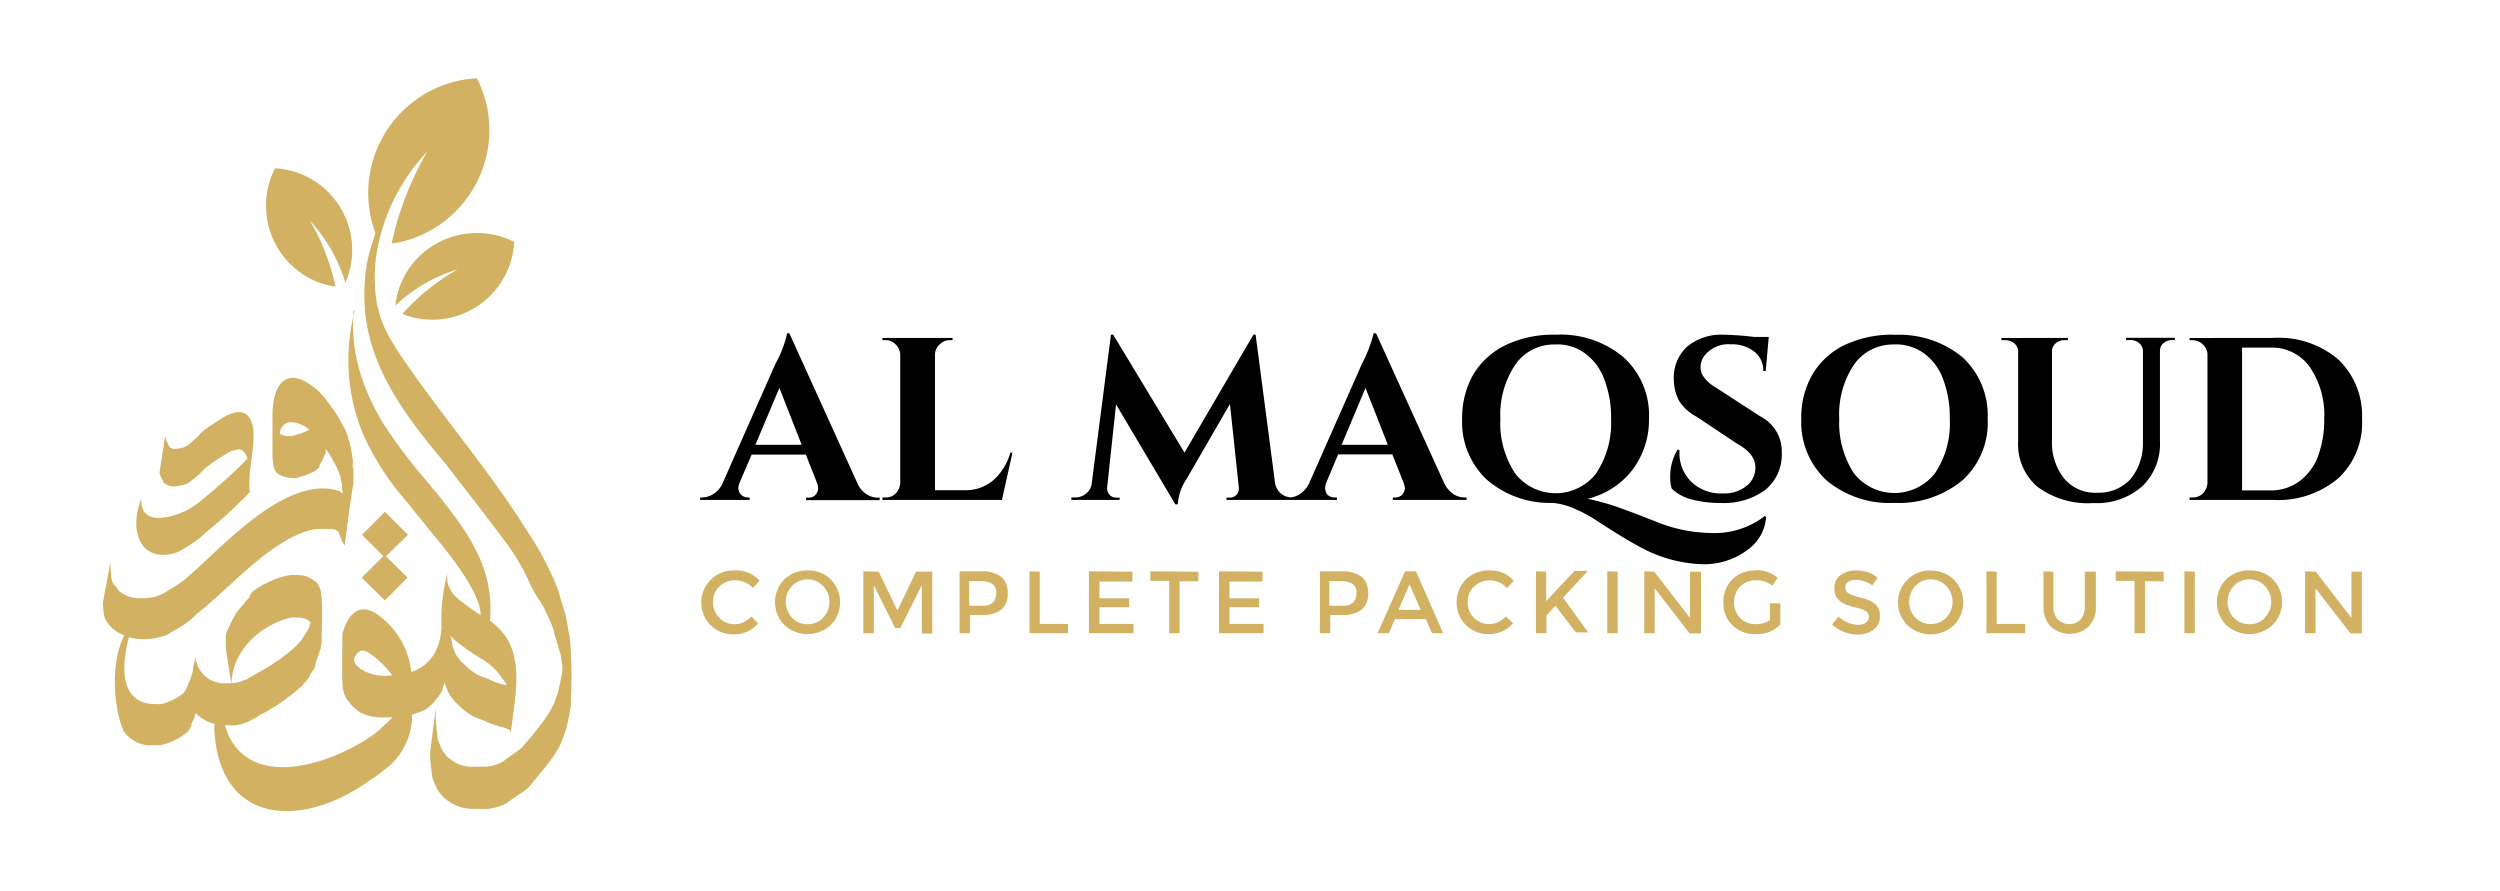
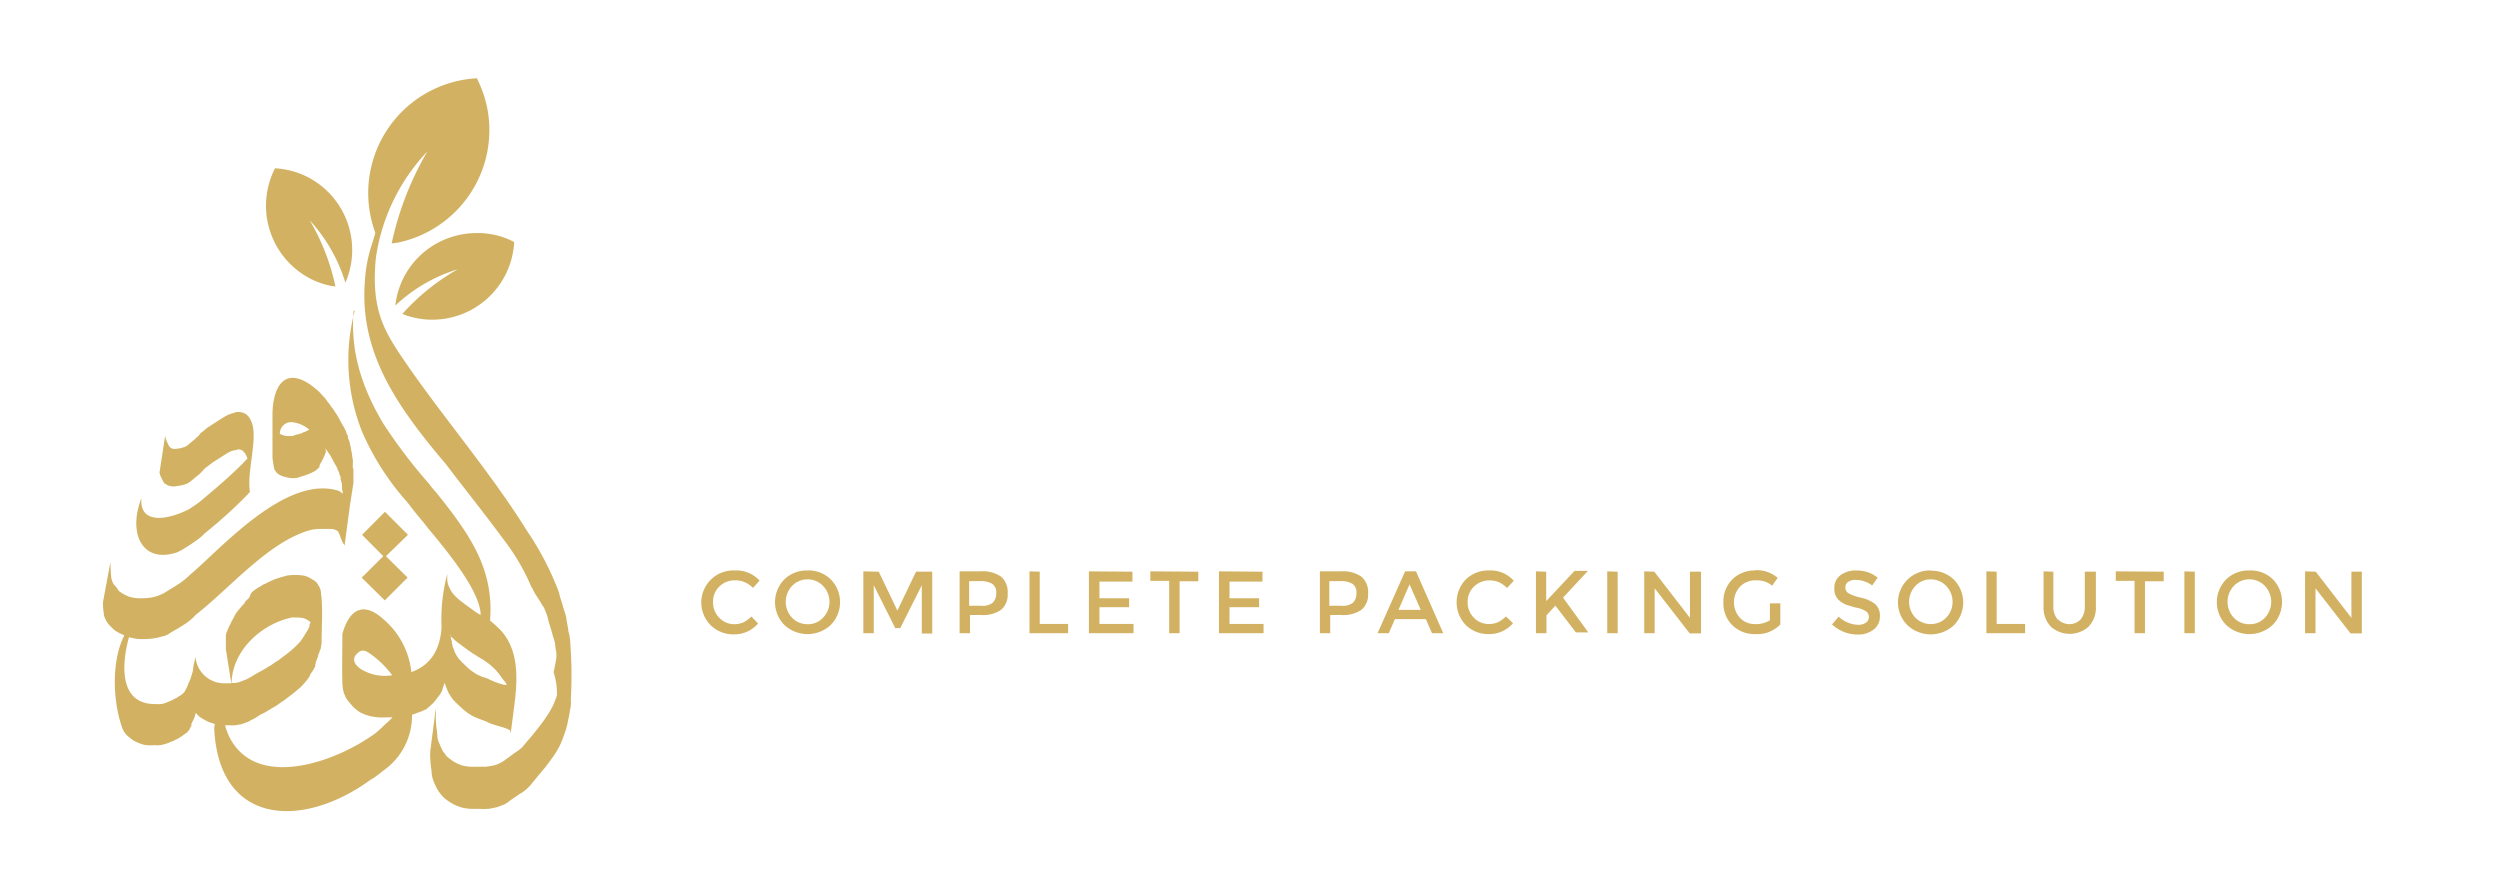
<svg xmlns="http://www.w3.org/2000/svg" id="Layer_1" data-name="Layer 1" viewBox="0 0 280.48 100">
  <defs>
    <style>.cls-1,.cls-2{fill:#d2b262;}.cls-1{fill-rule:evenodd;}</style>
  </defs>
-   <path class="cls-1" d="M40.78,73a1,1,0,0,1,.45.15A10.43,10.43,0,0,1,44,75.76a5.13,5.13,0,0,1-3.47-.67c-.85-.56-1.19-1.3-.18-2A.67.67,0,0,1,40.78,73Zm9.66-1.72h0a4.55,4.55,0,0,0,.4.35,3.31,3.31,0,0,0,.27.26c.09.08.2.15.31.24l.5.38.46.33a3.28,3.28,0,0,0,.38.27l.1.07s.06,0,.09.08a6,6,0,0,1,.6.37c.15.07.28.19.44.26a3.59,3.59,0,0,1,.5.33,5.11,5.11,0,0,1,.65.5c.17.16.35.31.53.5a3.17,3.17,0,0,0,.29.35l.16.22c.54.83,1.27,1.31,0,.92l-.42-.14a3.25,3.25,0,0,1-.43-.18,4.45,4.45,0,0,1-.54-.25c-.21-.08-.43-.14-.63-.21l-.5-.22a2.6,2.6,0,0,1-.45-.28,5.3,5.3,0,0,1-.54-.39c-.22-.21-.44-.41-.64-.62a3.63,3.63,0,0,1-.64-.72,2.88,2.88,0,0,1-.39-.76c0-.12-.11-.24-.15-.36a.33.33,0,0,1,0-.14,1.29,1.29,0,0,1-.08-.26.56.56,0,0,1,0-.12c-.06-.22,0-.07-.08-.29a2.23,2.23,0,0,1-.06-.45h0Zm-17.5-2h.53a3.43,3.43,0,0,1,.56.07,2.2,2.2,0,0,1,.56.26l.08.07.17.11c0,.09-.09.19-.11.3s0,.11,0,.16a2.88,2.88,0,0,1-.24.5c-.08.14-.17.26-.26.39a.66.66,0,0,0-.09.19c-.13.16-.22.34-.34.5a6.1,6.1,0,0,1-.41.46,8.43,8.43,0,0,1-.69.65c-.24.2-.46.39-.71.57s-.38.28-.56.43a2.79,2.79,0,0,1-.5.32l-.5.35-.58.35c-.19.13-.4.23-.59.34l-.57.32c-.2.11-.34.2-.5.3l-.42.23a2,2,0,0,1-.46.19,4.22,4.22,0,0,1-.45.18,2.83,2.83,0,0,1-.58.11l-.3,0c.08-3.58,3.21-6.5,6.51-7.29A3.86,3.86,0,0,1,32.94,69.25ZM43.19,57.42,40.62,60,43,62.4l-2.42,2.41,2.59,2.55,2.56-2.56-2.43-2.4L45.77,60ZM32.69,47.36a3.51,3.51,0,0,1,2,.84l-.11.07-.4.19c-.12,0-.23.11-.35.15l-.44.13c-.15,0-.38.13-.57.17a1.34,1.34,0,0,1-.4,0,.73.73,0,0,1-.28,0h-.09l-.37-.11a.68.68,0,0,1-.21-.1c-.07,0,0,0,0,0h0s-.07,0-.07-.08A1.28,1.28,0,0,1,32.69,47.36Zm-14.17,1.4v0Zm8.41-2.54h-.16q-.3,0-.6.12a4.3,4.3,0,0,0-.57.2,6.89,6.89,0,0,0-.7.39l-.84.54-.71.46a5.11,5.11,0,0,0-.5.4c-.14.13-.31.19-.42.37a1.41,1.41,0,0,1-.36.37,3.31,3.31,0,0,1-.44.39l-.53.45a1.25,1.25,0,0,1-.56.29,3.2,3.2,0,0,1-.76.15,1.29,1.29,0,0,1-.39,0,1,1,0,0,1-.27-.13.9.9,0,0,1-.23-.32,6.21,6.21,0,0,1-.26-.59,1.4,1.4,0,0,1-.1-.45v0L17.9,53l0,.08a1.39,1.39,0,0,1,.06.19,2.17,2.17,0,0,0,.15.35,6.19,6.19,0,0,0,.3.57s0,.06.06.07l.08,0,.24.18a1.42,1.42,0,0,0,.44.11,1.06,1.06,0,0,0,.5,0,5.67,5.67,0,0,0,.84-.15,2,2,0,0,0,.74-.34l.56-.45a6.4,6.4,0,0,1,.5-.41l.36-.37c.09-.07.13-.17.2-.23a.65.65,0,0,1,.16-.13l.5-.38a6.45,6.45,0,0,1,.69-.47l.82-.53c.22-.12.42-.27.64-.38a2.3,2.3,0,0,1,.5-.18c.17,0,.35-.1.53-.11a1,1,0,0,1,.41.12,1.67,1.67,0,0,1,.32.33,2.41,2.41,0,0,1,.26.59h0c-.19.17-.36.36-.55.56-1.5,1.5-3.13,2.88-4.73,4.22-.4.32-.84.59-1.26.88-2.63,1.34-5.61,1.64-5.35-1.25-1.55,4,.1,7.4,4,6.1a7.88,7.88,0,0,0,1-.56c.44-.27.88-.57,1.3-.87s.56-.47.82-.72a53.41,53.41,0,0,0,4.79-4.34c.07-.07.11-.14.16-.19l.1-.09c-.38-2.39,1-6.19.12-8a1.73,1.73,0,0,0-.38-.57,1.08,1.08,0,0,0-.46-.3,1.29,1.29,0,0,0-.44-.1ZM39.8,34.86a21.75,21.75,0,0,0,.82,13.57,29.42,29.42,0,0,0,5.09,7.93l.66.86c.22.26.41.54.64.78a7.22,7.22,0,0,0,.5.6l.5.65c1.88,2.25,5.72,6.83,5.91,9.56a.31.31,0,0,0,0,.13V69l-.14-.08c-.19-.11-.38-.24-.56-.37l-.57-.41-.46-.33c-.16-.12-.32-.26-.5-.38a6.13,6.13,0,0,1-.56-.5,3.19,3.19,0,0,1-.5-.6c-.11-.2-.22-.41-.31-.62s-.12-.44-.14-.67,0-.42,0-.64h0a19.77,19.77,0,0,0-.64,6c-.16,2.3-1.07,4.17-3.39,5v0A9,9,0,0,0,43,69.46c-2-1.81-3.71-1.44-4.59,1.66a.17.17,0,0,1,0,.1.11.11,0,0,1,0,.08c0,1.75-.05,3.5,0,5.26a5.36,5.36,0,0,0,.06.69,3.29,3.29,0,0,0,.15.6l.08.18a1.87,1.87,0,0,0,.15.32,2.88,2.88,0,0,0,.3.39c.1.14.22.26.32.4a3.64,3.64,0,0,0,.5.46,2.27,2.27,0,0,0,.58.39,5,5,0,0,0,1.25.41l.59.08a9.66,9.66,0,0,0,1.08,0l.57,0-.5.5c-.41.34-.76.72-1.16,1.06l-.27.23c-4.68,3.4-13.66,6.44-16.51.13-.08-.25-.19-.5-.27-.74,0,0-.05-.18-.07-.29h.43a5.16,5.16,0,0,0,.69,0l.66-.11a4.1,4.1,0,0,0,.5-.18,1.88,1.88,0,0,0,.5-.21l.13-.08a2.1,2.1,0,0,0,.3-.15,4.72,4.72,0,0,0,.5-.3,3.74,3.74,0,0,1,.57-.31c.2-.11.4-.22.59-.35l.6-.35a4.3,4.3,0,0,0,.55-.35,1.14,1.14,0,0,1,.23-.15.55.55,0,0,1,.14-.12.16.16,0,0,1,.1-.05c.2-.13.38-.29.57-.43s.5-.37.74-.57l.75-.64c.15-.17.3-.32.44-.5s-.06.07.13-.15.17-.25.25-.34a1.06,1.06,0,0,0,.14-.2s0-.06,0-.09.13-.18.18-.29a2.33,2.33,0,0,0,.31-.5.81.81,0,0,0,.1-.18c0-.07,0-.13,0-.19l.05-.08,0-.09a1.29,1.29,0,0,1,.08-.28l.05-.11c.09-.26-.05,0,.08-.21a1.42,1.42,0,0,0,.07-.22c0-.16.13-.32.17-.5s0-.08.1-.24a3.83,3.83,0,0,0,.07-.43.86.86,0,0,0,.05-.27c0-1.63.13-3.31,0-5,0-.18-.05-.35-.06-.5a1.72,1.72,0,0,0-.31-1,1.11,1.11,0,0,0-.36-.44,4.62,4.62,0,0,0-.55-.35,2.83,2.83,0,0,0-.71-.28l-.62-.07h-.3a1.41,1.41,0,0,0-.29,0,3.05,3.05,0,0,0-.6.06c-.2,0-.4.11-.6.15s-.42.14-.63.19a5.65,5.65,0,0,0-.57.23c-.19.08-.41.19-.62.3s-.23.1-.34.15a1.53,1.53,0,0,0-.21.14s-.07,0-.11.07a4.86,4.86,0,0,0-.54.33,2.44,2.44,0,0,0-.46.39A1.57,1.57,0,0,0,28,67c-.11.13-.23.24-.35.36s-.14.14-.19.22a.08.08,0,0,0,0,.07l-.06.05a2,2,0,0,0-.18.21,1.29,1.29,0,0,0-.19.21c-.16.18-.3.37-.45.55a2.91,2.91,0,0,0-.35.62,4,4,0,0,0-.36.68,7.28,7.28,0,0,0-.37.8,1.39,1.39,0,0,0-.16.57,1.18,1.18,0,0,1,0,.2v1.28l.61,3.84h-.83a3.23,3.23,0,0,1-3.19-3c-.05.26-.09.5-.16.76a4.33,4.33,0,0,0-.12.72c0,.19-.09.38-.14.56s-.1.33-.16.5a4.46,4.46,0,0,1-.22.5,2.41,2.41,0,0,1-.21.5l-.15.3c-.19.29.07-.13-.09.13a1.67,1.67,0,0,1-.36.34l-.41.26a1.24,1.24,0,0,1-.36.19,2,2,0,0,1-.44.22l-.57.23a2.15,2.15,0,0,1-.5.12,3.45,3.45,0,0,1-.57,0c-4.16.06-3.83-4.5-3-7.5a7.83,7.83,0,0,0,.94.19,9.26,9.26,0,0,0,1.29,0A6.81,6.81,0,0,0,18,71.46c.23-.07.46-.12.67-.2s.39-.25.61-.36c.5-.3,1.06-.6,1.54-.94a5.65,5.65,0,0,0,1.16-1c3.86-3,8.14-8.19,12.86-9.5a5.25,5.25,0,0,1,1-.12c.4,0,.8,0,1.2,0a1.51,1.51,0,0,1,.82.22,2.19,2.19,0,0,1,.35.74,4,4,0,0,0,.45.9l.6-4.5v0l.39-2.5v-.1c0-.18,0-.37,0-.55v-.75c0-.12,0-.23-.07-.35s0,.08,0-.11v-.32a3.09,3.09,0,0,0,0-.5,3.69,3.69,0,0,1-.08-.46c0-.15-.06-.36-.1-.54s0-.28-.07-.42a2.71,2.71,0,0,1-.09-.41c0-.13-.14-.38-.2-.56a1.8,1.8,0,0,1,0-.19,2.41,2.41,0,0,1-.15-.33l-.06-.15c0-.11-.1-.21-.14-.31a1.17,1.17,0,0,0-.12-.25c-.06-.09-.11-.18-.16-.27s-.22-.37-.31-.56-.18-.33-.28-.5-.22-.3-.31-.47-.25-.34-.37-.5a3.08,3.08,0,0,0-.37-.5,4.54,4.54,0,0,0-.36-.5,2.91,2.91,0,0,1-.3-.31c-.09-.11-.2-.22-.3-.33-3.66-3.34-5.21-.81-5.24,2.54v4.86a3.12,3.12,0,0,0,.06.41,3.5,3.5,0,0,0,.07.45,1.57,1.57,0,0,0,.09.43,1.41,1.41,0,0,0,.24.36,1.09,1.09,0,0,0,.36.28,2.27,2.27,0,0,0,.39.16l.41.11a1.94,1.94,0,0,0,.42.07,1.69,1.69,0,0,0,.55,0c.21,0,.42-.1.63-.17l.45-.13.4-.15c.13-.07.28-.11.41-.19a1.86,1.86,0,0,0,.43-.25l.36-.33a.05.05,0,0,1,0-.05.74.74,0,0,0,0-.14.71.71,0,0,1,.1-.14.11.11,0,0,1,0-.08,3.38,3.38,0,0,0,.24-.41,2,2,0,0,0,.11-.2c0-.08.06-.15.09-.22s.13-.32.19-.5l-.07-.45,0,.06c.11.18.25.35.36.54a2.39,2.39,0,0,1,.29.46,4.82,4.82,0,0,1,.27.5c.11.18.21.37.32.56a1.39,1.39,0,0,1,.12.28c0,.08.08.16.11.24a.6.6,0,0,1,.09.22.11.11,0,0,1,0,.08,1.3,1.3,0,0,0,.08.17.63.63,0,0,1,.08.23.11.11,0,0,0,0,.08l0,.1s0,.07,0,.09a2.21,2.21,0,0,1,.15.56v.07a.34.34,0,0,0,0,.16.6.6,0,0,1,0,.19c0,.13.07.27.08.42a.38.38,0,0,0,0,.18,1.86,1.86,0,0,0-.41-.33c-5.94-1.93-13.31,6.55-16.69,9.38a9.75,9.75,0,0,1-1.1.92c-.5.34-1,.64-1.5.94a4.38,4.38,0,0,1-1.15.56,4.72,4.72,0,0,1-1.19.22,7.62,7.62,0,0,1-1.17,0,5,5,0,0,1-.77-.16l-.31-.14a3.83,3.83,0,0,1-.82-.5s-.06-.07-.09-.11a.67.67,0,0,1-.06-.12,3.43,3.43,0,0,0-.43-.5,2.24,2.24,0,0,1-.3-1c-.05-.5-.05-1-.07-1.5l-.84,4.5a8.44,8.44,0,0,0,.13,1.5,2.59,2.59,0,0,0,.54,1,4.84,4.84,0,0,0,.73.7,4.94,4.94,0,0,0,1,.5c-1.41,2.75-1.36,7.25-.23,10.41a2.59,2.59,0,0,0,.32.59,1.81,1.81,0,0,0,.42.41,3.14,3.14,0,0,0,.5.38,3.83,3.83,0,0,0,.61.3,3.1,3.1,0,0,0,.84.24,5.55,5.55,0,0,0,.91,0,3.28,3.28,0,0,0,.63,0,3.5,3.5,0,0,0,.56-.13,2.55,2.55,0,0,0,.62-.23,1.86,1.86,0,0,0,.5-.22c.12-.09.29-.09.4-.19s.28-.16.41-.26a5.1,5.1,0,0,1,.5-.36c.19-.11,0,0,.12-.13a.89.89,0,0,0,.22-.29c.05-.1.07-.16.12-.25s0,0,.06-.06,0-.07,0-.1l0-.08c0-.08.06-.18.1-.26a2.1,2.1,0,0,1,.13-.26,3.41,3.41,0,0,0,.19-.5c0-.1.07-.21.1-.3v0a2.63,2.63,0,0,0,.5.5q.34.22.72.42a5.66,5.66,0,0,0,.9.32l-.07.44C24.52,92.7,34,93,41.55,87.5l.4-.24c.13-.08.24-.17.35-.25a6.12,6.12,0,0,0,.56-.45,7.56,7.56,0,0,0,3.37-6.38c.34-.1.67-.24,1-.35.63-.25-.07,0,.39-.18l.15-.05c.06,0,.15-.13.22-.17s.32-.3.5-.45a3.24,3.24,0,0,0,.5-.59,6,6,0,0,0,.38-.5,2.88,2.88,0,0,0,.22-.38c.06-.23,0,.11.06-.14a.11.11,0,0,1,0-.08,1.72,1.72,0,0,1,.11-.29,3.31,3.31,0,0,1,.12-.42c0,.1.07.21.11.31.08.26.19.5.3.77a4.83,4.83,0,0,0,.5.77,6.81,6.81,0,0,0,.7.72c.23.22.45.42.7.62a4.13,4.13,0,0,0,.59.41,2.19,2.19,0,0,0,.5.27c.17.08.37.15.54.22l.59.22.55.25a3,3,0,0,0,.5.17c.15.06.28.08.42.14l.45.12.44.15a3,3,0,0,1,.41.19.45.45,0,0,1,.07.07v0l0,.09a.2.2,0,0,0,0,.11v.06h0v0a0,0,0,0,0,0,0h0a.11.11,0,0,1,0-.08,0,0,0,0,0,0,0,0,0,0,0,0,0,0l.06,0c.16-1.19.31-2.39.46-3.58.34-2.91.35-6.17-2-8.26a5.27,5.27,0,0,0-.56-.5,2.33,2.33,0,0,0-.23-.19c.45-5.61-2.12-9.41-5.46-13.65L49,55.33c-.21-.27-.46-.5-.67-.8a6.88,6.88,0,0,0-.54-.65A59.09,59.09,0,0,1,43,47.52c-2.85-4.76-3.66-8.85-3.32-12.68Zm13.5-8.71a9.28,9.28,0,0,0-4.4,1.21,9.12,9.12,0,0,0-4.55,6.92,17.87,17.87,0,0,1,7-4.07,24.74,24.74,0,0,0-6.2,5l.43.18a9.2,9.2,0,0,0,12.11-8.24,8.85,8.85,0,0,0-4.37-1ZM30.85,18.89a9.22,9.22,0,0,0,4,12.39,9,9,0,0,0,2.32.8l.46.06a24.51,24.51,0,0,0-2.88-7.42,18.1,18.1,0,0,1,4,7A9.2,9.2,0,0,0,34,19.62a9.4,9.4,0,0,0-3.17-.74ZM53.52,8.78A12.89,12.89,0,0,0,42.1,26.09c0,.17-.15.58-.31,1.13a16,16,0,0,0-.85,4.27c-.64,8,3.5,14,9.09,20.59,2.11,2.78,4.3,5.5,6.44,8.41a23.72,23.72,0,0,1,3.15,5.37s.07.08.1.12.12.29.2.43.3.5.48.77a3.42,3.42,0,0,1,.37.61.83.83,0,0,0,.08.12,1.51,1.51,0,0,1,.18.26c.07.15.14.3.2.46.15.32.32.65.47,1s.21.5.3.74a5.09,5.09,0,0,1,.21.79c.11.33.21.66.31,1s.16.59.25.89a2.84,2.84,0,0,1,.2.86c0,.28.1.54.12.81s0,.25,0,.36v.08c0,.24-.07.5-.11.72s-.13.69-.2,1A8.2,8.2,0,0,1,62.49,78c-.11.34-.24.68-.38,1a8.66,8.66,0,0,1-.71,1.26c-.29.45-.61.89-.94,1.31s-.5.63-.76.95-.43.5-.64.75-.33.4-.5.59a5.23,5.23,0,0,1-.64.5,7.58,7.58,0,0,0-.7.5c-.23.18-.42.28-.62.45a3.63,3.63,0,0,1-1.32.59l-.75.12-.77,0c-.26,0-.64,0-1,0a5.61,5.61,0,0,1-.9-.14,4.83,4.83,0,0,1-.81-.35,6.14,6.14,0,0,1-.72-.5,3,3,0,0,1-.32-.29s0-.08-.06-.13l-.22-.27a5.75,5.75,0,0,1-.41-.87,2.23,2.23,0,0,1-.25-.82c0-.31-.05-.59-.09-.89s-.07-.82-.09-1.25a7.87,7.87,0,0,0,0-1l-.61,4.68a6.11,6.11,0,0,0,0,1,10.22,10.22,0,0,0,.13,1.24,4,4,0,0,0,.13.91,5,5,0,0,0,.34.83,3.53,3.53,0,0,0,.54.89,3.62,3.62,0,0,0,.71.7,8.24,8.24,0,0,0,.8.5,6.43,6.43,0,0,0,.92.35,6.87,6.87,0,0,0,1,.14h1a5.36,5.36,0,0,0,.8,0c.26,0,.52-.07.77-.12a2.86,2.86,0,0,0,.77-.23A3.25,3.25,0,0,0,57,90a6.85,6.85,0,0,1,.61-.45l.67-.46a4.49,4.49,0,0,0,.73-.5,6.67,6.67,0,0,0,.59-.6c.19-.25.41-.5.6-.74s.53-.63.79-.94.67-.87,1-1.32a11.77,11.77,0,0,0,.78-1.27,10.28,10.28,0,0,0,.42-1c.13-.36.26-.71.36-1.07s.16-.68.22-1a9.43,9.43,0,0,0,.18-1,3.16,3.16,0,0,0,.11-.81,5.61,5.61,0,0,1,0-.71A46.76,46.76,0,0,0,64,72.47a6.09,6.09,0,0,0-.07-.85c0-.29-.1-.5-.15-.78s-.07-.53-.13-.79a7.76,7.76,0,0,1-.13-.82c-.07-.29-.17-.58-.26-.86s-.17-.61-.26-.89a6,6,0,0,1-.28-1,33,33,0,0,0-3.58-6.9C54.77,52.55,49,46,44.67,39.44c-1.9-2.89-3-5.38-2.5-10.5A21.84,21.84,0,0,1,47.94,17h0a35.08,35.08,0,0,0-4,10.31l.65-.08A12.9,12.9,0,0,0,54.64,12,13.35,13.35,0,0,0,53.5,8.78Z" />
-   <path d="M153.2,43.52l2.5,6.38h-5.18Zm-65.76,0,2.5,6.38H84.75ZM251.54,39h3.17a5.21,5.21,0,0,1,4.42,2.16A9.54,9.54,0,0,1,260.76,47a11.84,11.84,0,0,1-.72,4.25,6.24,6.24,0,0,1-2.1,2.77,5.36,5.36,0,0,1-3.23,1h-3.17Zm-39-.36a5.37,5.37,0,0,1,3.31,1,6.15,6.15,0,0,1,2.15,2.9,12,12,0,0,1,.75,4.45,10,10,0,0,1-1.68,6.13,5.78,5.78,0,0,1-9.06,0A10.33,10.33,0,0,1,206.35,47a10,10,0,0,1,1.66-6.1,5.32,5.32,0,0,1,4.5-2.25Zm-38,0a5.28,5.28,0,0,1,3.28,1,6.24,6.24,0,0,1,2.16,2.9,11.86,11.86,0,0,1,.77,4.45,10.24,10.24,0,0,1-1.68,6.13,5.76,5.76,0,0,1-8.08,1,5.68,5.68,0,0,1-1-1A10.2,10.2,0,0,1,168.33,47a10.08,10.08,0,0,1,1.68-6.1,5.27,5.27,0,0,1,4.48-2.25Zm71.12-.72v.25H246a1.71,1.71,0,0,1,1.66,1.49V54.18a1.8,1.8,0,0,1-.5,1.16,1.53,1.53,0,0,1-1.14.47h-.36v.28h9.42a10.44,10.44,0,0,0,7.29-2.46A8.5,8.5,0,0,0,265,47a8.71,8.71,0,0,0-2.65-6.66,10.3,10.3,0,0,0-7.29-2.43Zm-21.12,0v.25H225a1.54,1.54,0,0,1,1,.36,1.25,1.25,0,0,1,.42.94V49.54a6.22,6.22,0,0,0,2.18,5.08,9.48,9.48,0,0,0,6.26,1.82,7.7,7.7,0,0,0,5.47-1.87,6.59,6.59,0,0,0,2-5.06V39.36a1.14,1.14,0,0,1,.39-.86,1.54,1.54,0,0,1,1-.35H244V37.9h-5.47v.25H239a1.48,1.48,0,0,1,1,.35,1.15,1.15,0,0,1,.42.89V49.67A6.23,6.23,0,0,1,239,53.78a4.85,4.85,0,0,1-3.73,1.5,4.52,4.52,0,0,1-3.7-1.61,6.47,6.47,0,0,1-1.35-4.36v-9.9a1.14,1.14,0,0,1,.41-.89,1.49,1.49,0,0,1,1-.36H232v-.25ZM99,37.91v.25h.36a1.53,1.53,0,0,1,1.14.5,1.64,1.64,0,0,1,.5,1.14V54.19a1.83,1.83,0,0,1-.5,1.16,1.47,1.47,0,0,1-1.14.46H99v.28h13.41l1.18-5.3h-.24a6.49,6.49,0,0,1-1.91,3.09A4.8,4.8,0,0,1,108.3,55h-3.4V39.79a1.52,1.52,0,0,1,.5-1.13,1.63,1.63,0,0,1,1.17-.5h.3l0-.25Zm113.51-.36a12.53,12.53,0,0,0-5.5,1.13,8.45,8.45,0,0,0-3.65,3.3,9.58,9.58,0,0,0-1.27,5,8.87,8.87,0,0,0,2.82,6.9,11,11,0,0,0,7.62,2.54,11.21,11.21,0,0,0,7.65-2.54A8.72,8.72,0,0,0,223,47a8.87,8.87,0,0,0-2.81-6.91,11.18,11.18,0,0,0-7.7-2.52Zm-19.22,0a6,6,0,0,0-4,1.33,4.74,4.74,0,0,0-1.5,3.76,5.23,5.23,0,0,0,.55,2.26,5.12,5.12,0,0,0,2,1.85l4.5,3c1.41.77,2.1,1.66,2.1,2.68a2.56,2.56,0,0,1-1,2.09,4,4,0,0,1-2.7.84A4.8,4.8,0,0,1,189.69,54a4.51,4.51,0,0,1-1.27-3.12c0-.14,0-.28,0-.41h-.23a5.83,5.83,0,0,0-.8,3.17,3.73,3.73,0,0,0,.17,1.19,5,5,0,0,0,2.18,1.19,12.57,12.57,0,0,0,3.29.41A7.88,7.88,0,0,0,198,55a5.1,5.1,0,0,0,1.9-4.25,4.37,4.37,0,0,0-2.35-4l-4.94-3.2c-1.21-.72-1.82-1.5-1.82-2.32a2.12,2.12,0,0,1,.47-1.36,3.4,3.4,0,0,1,2.93-1.24,4,4,0,0,1,2.64.83,2.68,2.68,0,0,1,1,2.16h.27l.34-3.82h-1.63a34.69,34.69,0,0,0-3.53-.25Zm-18.8,0a12.53,12.53,0,0,0-5.5,1.13,8.7,8.7,0,0,0-3.68,3.3,9.82,9.82,0,0,0-1.27,5,8.86,8.86,0,0,0,2.74,6.81,10.81,10.81,0,0,0,7.42,2.63,7.55,7.55,0,0,1,2.46.66,14.3,14.3,0,0,1,2.38,1.27c2.45,1.6,4.22,2.65,5.3,3.2A15.41,15.41,0,0,0,191,63.3a8.11,8.11,0,0,0,5.17-1.69A4.9,4.9,0,0,0,198.14,58l-.14-.11a9.22,9.22,0,0,1-6,1.91,16.92,16.92,0,0,1-6-1.19c-2-.8-3.56-1.38-4.66-1.77a28,28,0,0,0-3.23-.88,9,9,0,0,0,5-3.2A9.25,9.25,0,0,0,185,47a8.75,8.75,0,0,0-2.84-6.91,11,11,0,0,0-7.62-2.54Zm-20.38-.16a14.46,14.46,0,0,1-1.3,3.4l-6,13.58a3.23,3.23,0,0,1-1,1.08,2.22,2.22,0,0,1-1,.35,1.93,1.93,0,0,1-1.1-.43,2,2,0,0,1-.66-1.19l-2.18-16.63h-.25l-7.73,13.23-8-13.23h-.25l-2.15,16.63a1.69,1.69,0,0,1-.64,1.19,1.84,1.84,0,0,1-1.23.44h-.42v.28h5.41v-.26h-.39a.93.93,0,0,1-.74-.33,1,1,0,0,1-.27-.77l1-9.36,6.65,11.21h.28a5.79,5.79,0,0,1,1-2.87l4.85-8.39,1,9.41a1,1,0,0,1-.95,1.1h-.44v.26h12.39v-.28h-.19a1.18,1.18,0,0,1-.89-.33,1.35,1.35,0,0,1-.24-.64,1.87,1.87,0,0,1,.11-.66l1.35-3.2h6.08l1.27,3.2a2,2,0,0,1,.14.64,1.34,1.34,0,0,1-.28.66,1.1,1.1,0,0,1-.86.33h-.22v.28h8.28v-.28h-.25a2.34,2.34,0,0,1-1.21-.36,3.2,3.2,0,0,1-1-1.13l-7.7-16.93Zm-65.8,0a12.4,12.4,0,0,1-1.3,3.4L81,54.37a2.78,2.78,0,0,1-1,1.08,2.41,2.41,0,0,1-1.22.36h-.22v.28h5.55v-.28H84a1.06,1.06,0,0,1-1.16-1v0a1.66,1.66,0,0,1,.14-.66L84.33,51h6.08l1.26,3.2a1.73,1.73,0,0,1,.12.64,1.18,1.18,0,0,1-.28.66,1,1,0,0,1-.83.33h-.24v.28h8.25v-.28h-.22a2.31,2.31,0,0,1-1.22-.36,2.73,2.73,0,0,1-1-1.13L88.56,37.39Z" />
+   <path class="cls-1" d="M40.78,73a1,1,0,0,1,.45.15A10.43,10.43,0,0,1,44,75.76a5.13,5.13,0,0,1-3.47-.67c-.85-.56-1.19-1.3-.18-2A.67.67,0,0,1,40.78,73Zm9.66-1.72h0a4.55,4.55,0,0,0,.4.35,3.31,3.31,0,0,0,.27.26c.09.08.2.15.31.24l.5.38.46.33a3.28,3.28,0,0,0,.38.27l.1.07s.06,0,.09.08a6,6,0,0,1,.6.37c.15.07.28.19.44.26a3.59,3.59,0,0,1,.5.33,5.11,5.11,0,0,1,.65.5c.17.16.35.31.53.5a3.17,3.17,0,0,0,.29.35l.16.22c.54.83,1.27,1.31,0,.92l-.42-.14a3.25,3.25,0,0,1-.43-.18,4.45,4.45,0,0,1-.54-.25c-.21-.08-.43-.14-.63-.21l-.5-.22a2.6,2.6,0,0,1-.45-.28,5.3,5.3,0,0,1-.54-.39c-.22-.21-.44-.41-.64-.62a3.63,3.63,0,0,1-.64-.72,2.88,2.88,0,0,1-.39-.76c0-.12-.11-.24-.15-.36a.33.33,0,0,1,0-.14,1.29,1.29,0,0,1-.08-.26.56.56,0,0,1,0-.12c-.06-.22,0-.07-.08-.29a2.23,2.23,0,0,1-.06-.45h0Zm-17.5-2h.53a3.43,3.43,0,0,1,.56.07,2.2,2.2,0,0,1,.56.26l.08.07.17.11c0,.09-.09.19-.11.3s0,.11,0,.16a2.88,2.88,0,0,1-.24.5c-.08.14-.17.26-.26.39a.66.66,0,0,0-.09.19c-.13.16-.22.34-.34.5a6.1,6.1,0,0,1-.41.46,8.43,8.43,0,0,1-.69.65c-.24.2-.46.39-.71.57s-.38.28-.56.43a2.79,2.79,0,0,1-.5.32l-.5.35-.58.35c-.19.13-.4.23-.59.34l-.57.32c-.2.11-.34.2-.5.3l-.42.23a2,2,0,0,1-.46.19,4.22,4.22,0,0,1-.45.18,2.83,2.83,0,0,1-.58.11l-.3,0c.08-3.58,3.21-6.5,6.51-7.29A3.86,3.86,0,0,1,32.94,69.25ZM43.19,57.42,40.62,60,43,62.4l-2.42,2.41,2.59,2.55,2.56-2.56-2.43-2.4L45.77,60ZM32.69,47.36a3.51,3.51,0,0,1,2,.84l-.11.07-.4.19c-.12,0-.23.11-.35.15l-.44.13c-.15,0-.38.13-.57.17a1.34,1.34,0,0,1-.4,0,.73.73,0,0,1-.28,0h-.09l-.37-.11a.68.68,0,0,1-.21-.1c-.07,0,0,0,0,0h0s-.07,0-.07-.08A1.28,1.28,0,0,1,32.69,47.36Zm-14.17,1.4v0Zm8.41-2.54h-.16q-.3,0-.6.12a4.3,4.3,0,0,0-.57.2,6.89,6.89,0,0,0-.7.39l-.84.54-.71.46a5.11,5.11,0,0,0-.5.4c-.14.13-.31.19-.42.37a1.41,1.41,0,0,1-.36.37,3.31,3.31,0,0,1-.44.39l-.53.45a1.25,1.25,0,0,1-.56.29,3.2,3.2,0,0,1-.76.15,1.29,1.29,0,0,1-.39,0,1,1,0,0,1-.27-.13.9.9,0,0,1-.23-.32,6.21,6.21,0,0,1-.26-.59,1.4,1.4,0,0,1-.1-.45v0L17.9,53l0,.08a1.39,1.39,0,0,1,.06.19,2.17,2.17,0,0,0,.15.35,6.19,6.19,0,0,0,.3.57s0,.06.06.07l.08,0,.24.18a1.42,1.42,0,0,0,.44.11,1.06,1.06,0,0,0,.5,0,5.67,5.67,0,0,0,.84-.15,2,2,0,0,0,.74-.34l.56-.45a6.4,6.4,0,0,1,.5-.41l.36-.37c.09-.07.13-.17.2-.23a.65.65,0,0,1,.16-.13l.5-.38a6.45,6.45,0,0,1,.69-.47l.82-.53c.22-.12.42-.27.64-.38a2.3,2.3,0,0,1,.5-.18c.17,0,.35-.1.53-.11a1,1,0,0,1,.41.12,1.67,1.67,0,0,1,.32.33,2.41,2.41,0,0,1,.26.59h0c-.19.17-.36.36-.55.56-1.5,1.5-3.13,2.88-4.73,4.22-.4.32-.84.59-1.26.88-2.63,1.34-5.61,1.64-5.35-1.25-1.55,4,.1,7.4,4,6.1a7.88,7.88,0,0,0,1-.56c.44-.27.88-.57,1.3-.87s.56-.47.82-.72a53.41,53.41,0,0,0,4.79-4.34c.07-.07.11-.14.16-.19l.1-.09c-.38-2.39,1-6.19.12-8a1.73,1.73,0,0,0-.38-.57,1.08,1.08,0,0,0-.46-.3,1.29,1.29,0,0,0-.44-.1ZM39.8,34.86a21.75,21.75,0,0,0,.82,13.57,29.42,29.42,0,0,0,5.09,7.93l.66.86c.22.26.41.54.64.78a7.22,7.22,0,0,0,.5.6l.5.65c1.88,2.25,5.72,6.83,5.91,9.56a.31.31,0,0,0,0,.13V69l-.14-.08c-.19-.11-.38-.24-.56-.37l-.57-.41-.46-.33c-.16-.12-.32-.26-.5-.38a6.13,6.13,0,0,1-.56-.5,3.19,3.19,0,0,1-.5-.6c-.11-.2-.22-.41-.31-.62s-.12-.44-.14-.67,0-.42,0-.64h0a19.77,19.77,0,0,0-.64,6c-.16,2.3-1.07,4.17-3.39,5v0A9,9,0,0,0,43,69.46c-2-1.81-3.71-1.44-4.59,1.66a.17.17,0,0,1,0,.1.11.11,0,0,1,0,.08c0,1.75-.05,3.5,0,5.26a5.36,5.36,0,0,0,.06.69,3.29,3.29,0,0,0,.15.6l.08.18a1.87,1.87,0,0,0,.15.32,2.88,2.88,0,0,0,.3.39c.1.14.22.26.32.4a3.64,3.64,0,0,0,.5.46,2.27,2.27,0,0,0,.58.39,5,5,0,0,0,1.25.41l.59.08a9.66,9.66,0,0,0,1.08,0l.57,0-.5.5c-.41.34-.76.72-1.16,1.06l-.27.23c-4.68,3.4-13.66,6.44-16.51.13-.08-.25-.19-.5-.27-.74,0,0-.05-.18-.07-.29h.43a5.16,5.16,0,0,0,.69,0l.66-.11a4.1,4.1,0,0,0,.5-.18,1.88,1.88,0,0,0,.5-.21l.13-.08a2.1,2.1,0,0,0,.3-.15,4.72,4.72,0,0,0,.5-.3,3.74,3.74,0,0,1,.57-.31c.2-.11.4-.22.59-.35l.6-.35a4.3,4.3,0,0,0,.55-.35,1.14,1.14,0,0,1,.23-.15.55.55,0,0,1,.14-.12.16.16,0,0,1,.1-.05c.2-.13.38-.29.57-.43s.5-.37.74-.57l.75-.64c.15-.17.3-.32.44-.5s-.06.07.13-.15.17-.25.25-.34a1.06,1.06,0,0,0,.14-.2s0-.06,0-.09.13-.18.18-.29a2.33,2.33,0,0,0,.31-.5.81.81,0,0,0,.1-.18c0-.07,0-.13,0-.19l.05-.08,0-.09a1.29,1.29,0,0,1,.08-.28l.05-.11c.09-.26-.05,0,.08-.21a1.42,1.42,0,0,0,.07-.22c0-.16.13-.32.17-.5s0-.08.1-.24a3.83,3.83,0,0,0,.07-.43.86.86,0,0,0,.05-.27c0-1.63.13-3.31,0-5,0-.18-.05-.35-.06-.5a1.72,1.72,0,0,0-.31-1,1.11,1.11,0,0,0-.36-.44,4.62,4.62,0,0,0-.55-.35,2.83,2.83,0,0,0-.71-.28l-.62-.07h-.3a1.41,1.41,0,0,0-.29,0,3.05,3.05,0,0,0-.6.06c-.2,0-.4.11-.6.15s-.42.14-.63.19a5.65,5.65,0,0,0-.57.23c-.19.08-.41.19-.62.3s-.23.1-.34.15a1.53,1.53,0,0,0-.21.14s-.07,0-.11.07a4.86,4.86,0,0,0-.54.33,2.44,2.44,0,0,0-.46.39A1.57,1.57,0,0,0,28,67c-.11.13-.23.24-.35.36s-.14.14-.19.22a.08.08,0,0,0,0,.07l-.06.05a2,2,0,0,0-.18.21,1.29,1.29,0,0,0-.19.21c-.16.18-.3.37-.45.55a2.91,2.91,0,0,0-.35.62,4,4,0,0,0-.36.68,7.28,7.28,0,0,0-.37.8,1.39,1.39,0,0,0-.16.57,1.18,1.18,0,0,1,0,.2v1.28l.61,3.84h-.83a3.23,3.23,0,0,1-3.19-3c-.05.26-.09.5-.16.76a4.33,4.33,0,0,0-.12.72c0,.19-.09.38-.14.56s-.1.33-.16.5a4.46,4.46,0,0,1-.22.5,2.41,2.41,0,0,1-.21.5l-.15.3c-.19.29.07-.13-.09.13a1.67,1.67,0,0,1-.36.34l-.41.26a1.24,1.24,0,0,1-.36.19,2,2,0,0,1-.44.22l-.57.23a2.15,2.15,0,0,1-.5.12,3.45,3.45,0,0,1-.57,0c-4.16.06-3.83-4.5-3-7.5a7.83,7.83,0,0,0,.94.19,9.26,9.26,0,0,0,1.29,0A6.81,6.81,0,0,0,18,71.46c.23-.07.46-.12.67-.2s.39-.25.61-.36c.5-.3,1.06-.6,1.54-.94a5.65,5.65,0,0,0,1.16-1c3.86-3,8.14-8.19,12.86-9.5a5.25,5.25,0,0,1,1-.12c.4,0,.8,0,1.2,0a1.51,1.51,0,0,1,.82.22,2.19,2.19,0,0,1,.35.74,4,4,0,0,0,.45.9l.6-4.5v0l.39-2.5v-.1c0-.18,0-.37,0-.55v-.75c0-.12,0-.23-.07-.35s0,.08,0-.11v-.32a3.09,3.09,0,0,0,0-.5,3.69,3.69,0,0,1-.08-.46c0-.15-.06-.36-.1-.54s0-.28-.07-.42a2.71,2.71,0,0,1-.09-.41c0-.13-.14-.38-.2-.56a1.8,1.8,0,0,1,0-.19,2.41,2.41,0,0,1-.15-.33l-.06-.15c0-.11-.1-.21-.14-.31a1.17,1.17,0,0,0-.12-.25c-.06-.09-.11-.18-.16-.27s-.22-.37-.31-.56-.18-.33-.28-.5-.22-.3-.31-.47-.25-.34-.37-.5a3.08,3.08,0,0,0-.37-.5,4.54,4.54,0,0,0-.36-.5,2.91,2.91,0,0,1-.3-.31c-.09-.11-.2-.22-.3-.33-3.66-3.34-5.21-.81-5.24,2.54v4.86a3.12,3.12,0,0,0,.06.41,3.5,3.5,0,0,0,.07.45,1.57,1.57,0,0,0,.09.43,1.41,1.41,0,0,0,.24.36,1.09,1.09,0,0,0,.36.28,2.27,2.27,0,0,0,.39.16l.41.11a1.94,1.94,0,0,0,.42.07,1.69,1.69,0,0,0,.55,0c.21,0,.42-.1.63-.17l.45-.13.4-.15c.13-.07.28-.11.41-.19a1.86,1.86,0,0,0,.43-.25l.36-.33a.05.05,0,0,1,0-.05.74.74,0,0,0,0-.14.71.71,0,0,1,.1-.14.11.11,0,0,1,0-.08,3.38,3.38,0,0,0,.24-.41,2,2,0,0,0,.11-.2c0-.08.06-.15.09-.22s.13-.32.19-.5l-.07-.45,0,.06c.11.18.25.35.36.54a2.39,2.39,0,0,1,.29.46,4.82,4.82,0,0,1,.27.5c.11.18.21.37.32.56a1.39,1.39,0,0,1,.12.28c0,.08.08.16.11.24a.6.6,0,0,1,.09.22.11.11,0,0,1,0,.08,1.3,1.3,0,0,0,.08.17.63.63,0,0,1,.08.23.11.11,0,0,0,0,.08l0,.1s0,.07,0,.09a2.21,2.21,0,0,1,.15.56v.07a.34.34,0,0,0,0,.16.6.6,0,0,1,0,.19c0,.13.07.27.08.42a.38.38,0,0,0,0,.18,1.86,1.86,0,0,0-.41-.33c-5.94-1.93-13.31,6.55-16.69,9.38a9.75,9.75,0,0,1-1.1.92c-.5.34-1,.64-1.5.94a4.38,4.38,0,0,1-1.15.56,4.72,4.72,0,0,1-1.19.22,7.62,7.62,0,0,1-1.17,0,5,5,0,0,1-.77-.16l-.31-.14a3.83,3.83,0,0,1-.82-.5s-.06-.07-.09-.11a.67.67,0,0,1-.06-.12,3.43,3.43,0,0,0-.43-.5,2.24,2.24,0,0,1-.3-1c-.05-.5-.05-1-.07-1.5l-.84,4.5a8.44,8.44,0,0,0,.13,1.5,2.59,2.59,0,0,0,.54,1,4.84,4.84,0,0,0,.73.7,4.94,4.94,0,0,0,1,.5c-1.41,2.75-1.36,7.25-.23,10.41a2.59,2.59,0,0,0,.32.59,1.81,1.81,0,0,0,.42.41,3.14,3.14,0,0,0,.5.38,3.83,3.83,0,0,0,.61.3,3.1,3.1,0,0,0,.84.24,5.55,5.55,0,0,0,.91,0,3.28,3.28,0,0,0,.63,0,3.5,3.5,0,0,0,.56-.13,2.55,2.55,0,0,0,.62-.23,1.86,1.86,0,0,0,.5-.22c.12-.09.29-.09.4-.19s.28-.16.41-.26a5.1,5.1,0,0,1,.5-.36c.19-.11,0,0,.12-.13a.89.89,0,0,0,.22-.29c.05-.1.07-.16.12-.25s0,0,.06-.06,0-.07,0-.1l0-.08c0-.08.06-.18.1-.26a2.1,2.1,0,0,1,.13-.26,3.41,3.41,0,0,0,.19-.5c0-.1.07-.21.1-.3v0a2.63,2.63,0,0,0,.5.5q.34.22.72.42a5.66,5.66,0,0,0,.9.32l-.07.44C24.52,92.7,34,93,41.55,87.5l.4-.24c.13-.08.24-.17.35-.25a6.12,6.12,0,0,0,.56-.45,7.56,7.56,0,0,0,3.37-6.38c.34-.1.67-.24,1-.35.63-.25-.07,0,.39-.18l.15-.05c.06,0,.15-.13.22-.17s.32-.3.5-.45a3.24,3.24,0,0,0,.5-.59,6,6,0,0,0,.38-.5,2.88,2.88,0,0,0,.22-.38c.06-.23,0,.11.06-.14a.11.11,0,0,1,0-.08,1.72,1.72,0,0,1,.11-.29,3.31,3.31,0,0,1,.12-.42c0,.1.07.21.11.31.08.26.19.5.3.77a4.83,4.83,0,0,0,.5.77,6.81,6.81,0,0,0,.7.72c.23.22.45.42.7.62a4.13,4.13,0,0,0,.59.41,2.19,2.19,0,0,0,.5.27c.17.08.37.15.54.22l.59.22.55.25a3,3,0,0,0,.5.17c.15.06.28.08.42.14l.45.12.44.15a3,3,0,0,1,.41.19.45.45,0,0,1,.07.07v0l0,.09a.2.2,0,0,0,0,.11v.06h0v0a0,0,0,0,0,0,0h0a.11.11,0,0,1,0-.08,0,0,0,0,0,0,0,0,0,0,0,0,0,0l.06,0c.16-1.19.31-2.39.46-3.58.34-2.91.35-6.17-2-8.26a5.27,5.27,0,0,0-.56-.5,2.33,2.33,0,0,0-.23-.19c.45-5.61-2.12-9.41-5.46-13.65L49,55.33c-.21-.27-.46-.5-.67-.8a6.88,6.88,0,0,0-.54-.65A59.09,59.09,0,0,1,43,47.52c-2.85-4.76-3.66-8.85-3.32-12.68Zm13.5-8.71a9.28,9.28,0,0,0-4.4,1.21,9.12,9.12,0,0,0-4.55,6.92,17.87,17.87,0,0,1,7-4.07,24.74,24.74,0,0,0-6.2,5l.43.18a9.2,9.2,0,0,0,12.11-8.24,8.85,8.85,0,0,0-4.37-1ZM30.85,18.89a9.22,9.22,0,0,0,4,12.39,9,9,0,0,0,2.32.8l.46.06a24.51,24.51,0,0,0-2.88-7.42,18.1,18.1,0,0,1,4,7A9.2,9.2,0,0,0,34,19.62a9.4,9.4,0,0,0-3.17-.74ZM53.52,8.78A12.89,12.89,0,0,0,42.1,26.09c0,.17-.15.58-.31,1.13a16,16,0,0,0-.85,4.27c-.64,8,3.5,14,9.09,20.59,2.11,2.78,4.3,5.5,6.44,8.41a23.72,23.72,0,0,1,3.15,5.37s.07.08.1.12.12.29.2.43.3.5.48.77a3.42,3.42,0,0,1,.37.61.83.83,0,0,0,.08.12,1.51,1.51,0,0,1,.18.26s.21.5.3.74a5.09,5.09,0,0,1,.21.79c.11.33.21.66.31,1s.16.59.25.89a2.84,2.84,0,0,1,.2.86c0,.28.1.54.12.81s0,.25,0,.36v.08c0,.24-.07.5-.11.72s-.13.69-.2,1A8.2,8.2,0,0,1,62.49,78c-.11.34-.24.68-.38,1a8.66,8.66,0,0,1-.71,1.26c-.29.45-.61.89-.94,1.31s-.5.63-.76.95-.43.5-.64.75-.33.4-.5.59a5.23,5.23,0,0,1-.64.5,7.58,7.58,0,0,0-.7.5c-.23.18-.42.28-.62.45a3.63,3.63,0,0,1-1.32.59l-.75.12-.77,0c-.26,0-.64,0-1,0a5.61,5.61,0,0,1-.9-.14,4.83,4.83,0,0,1-.81-.35,6.14,6.14,0,0,1-.72-.5,3,3,0,0,1-.32-.29s0-.08-.06-.13l-.22-.27a5.75,5.75,0,0,1-.41-.87,2.23,2.23,0,0,1-.25-.82c0-.31-.05-.59-.09-.89s-.07-.82-.09-1.25a7.87,7.87,0,0,0,0-1l-.61,4.68a6.11,6.11,0,0,0,0,1,10.22,10.22,0,0,0,.13,1.24,4,4,0,0,0,.13.91,5,5,0,0,0,.34.83,3.53,3.53,0,0,0,.54.89,3.62,3.62,0,0,0,.71.7,8.24,8.24,0,0,0,.8.5,6.43,6.43,0,0,0,.92.35,6.87,6.87,0,0,0,1,.14h1a5.36,5.36,0,0,0,.8,0c.26,0,.52-.07.77-.12a2.86,2.86,0,0,0,.77-.23A3.25,3.25,0,0,0,57,90a6.85,6.85,0,0,1,.61-.45l.67-.46a4.49,4.49,0,0,0,.73-.5,6.67,6.67,0,0,0,.59-.6c.19-.25.41-.5.6-.74s.53-.63.79-.94.67-.87,1-1.32a11.77,11.77,0,0,0,.78-1.27,10.28,10.28,0,0,0,.42-1c.13-.36.26-.71.36-1.07s.16-.68.22-1a9.43,9.43,0,0,0,.18-1,3.16,3.16,0,0,0,.11-.81,5.61,5.61,0,0,1,0-.71A46.76,46.76,0,0,0,64,72.47a6.09,6.09,0,0,0-.07-.85c0-.29-.1-.5-.15-.78s-.07-.53-.13-.79a7.76,7.76,0,0,1-.13-.82c-.07-.29-.17-.58-.26-.86s-.17-.61-.26-.89a6,6,0,0,1-.28-1,33,33,0,0,0-3.58-6.9C54.77,52.55,49,46,44.67,39.44c-1.9-2.89-3-5.38-2.5-10.5A21.84,21.84,0,0,1,47.94,17h0a35.08,35.08,0,0,0-4,10.31l.65-.08A12.9,12.9,0,0,0,54.64,12,13.35,13.35,0,0,0,53.5,8.78Z" />
  <path class="cls-2" d="M158.14,65.56l1.26,2.86h-2.5Zm-9-.36h1.2a2.54,2.54,0,0,1,1.4.3,1.13,1.13,0,0,1,.44,1,1.53,1.53,0,0,1-.35,1.09,1.8,1.8,0,0,1-1.32.37h-1.37Zm-40.41,0h1.19a2.52,2.52,0,0,1,1.4.3,1.14,1.14,0,0,1,.45,1,1.53,1.53,0,0,1-.36,1.09,1.79,1.79,0,0,1-1.32.37h-1.36ZM252.36,65a2.34,2.34,0,0,1,1.74.74,2.58,2.58,0,0,1,0,3.56,2.29,2.29,0,0,1-1.74.73,2.33,2.33,0,0,1-1.75-.73,2.62,2.62,0,0,1,0-3.56,2.37,2.37,0,0,1,1.73-.74Zm-35.75,0a2.35,2.35,0,0,1,1.74.74,2.52,2.52,0,0,1,.71,1.79,2.49,2.49,0,0,1-.71,1.77,2.44,2.44,0,0,1-3.46,0l0,0a2.6,2.6,0,0,1,0-3.56,2.34,2.34,0,0,1,1.74-.74Zm-126,0a2.33,2.33,0,0,1,1.73.74,2.56,2.56,0,0,1,0,3.56,2.27,2.27,0,0,1-1.73.73,2.36,2.36,0,0,1-1.75-.73,2.6,2.6,0,0,1,0-3.56A2.37,2.37,0,0,1,90.55,65Zm168-.9v6.94h1.17V66l3.93,5.06h1.27V64.14h-1.17v5.18l-4-5.18Zm-13.54,0v6.94h1.17V64.14Zm-7.7,0v1.07h2.11v5.87h1.17V65.21h2.1V64.14Zm-8.1,0V68a3.11,3.11,0,0,0,.82,2.31,3.19,3.19,0,0,0,4.23,0,3.09,3.09,0,0,0,.82-2.31V64.14H233.9V68a2.26,2.26,0,0,1-.47,1.5,1.79,1.79,0,0,1-2.53,0l-.05,0a2.2,2.2,0,0,1-.48-1.5V64.14Zm-6.41,0v6.94h4.34V70h-3.19V64.14Zm-38.39,0v6.94h1.17V66l3.93,5.06h1.27V64.14H189.6v5.18l-4-5.18Zm-4.15,0v6.94h1.17V64.14Zm-8,0v6.94h1.18v-2l1-1.09,2.3,3h1.39l-2.83-3.9,2.79-3h-1.5l-3.18,3.39V64.14Zm-14.68,0-3.09,6.94h1.26l.69-1.58h3.47l.69,1.58h1.26l-3.06-6.94Zm-9.56,0v6.94h1.16V69h1.23a3.64,3.64,0,0,0,2.27-.58,2.23,2.23,0,0,0,.75-1.85,2.31,2.31,0,0,0-.73-1.86,3.62,3.62,0,0,0-2.3-.61Zm-11.32,0v6.94h5V70h-3.82V68.12h3.32v-1h-3.32V65.25h3.7V64.14Zm-7.7,0v1.07h2.11v5.87h1.17V65.21h2.1V64.14Zm-6.89,0v6.94h5V70h-3.82V68.12h3.33v-1h-3.33V65.25h3.7V64.14Zm-6.67,0v6.94h4.33V70h-3.18V64.14Zm-7.84,0v6.94h1.17V69h1.22a3.61,3.61,0,0,0,2.26-.58,2.2,2.2,0,0,0,.74-1.85,2.27,2.27,0,0,0-.72-1.86,3.56,3.56,0,0,0-2.3-.61Zm-10.8,0v6.94h1.17V65.66l2.41,4.81H101l2.42-4.81v5.42h1.17V64.14h-1.82l-2.09,4.36-2.09-4.36ZM252.36,64a3.6,3.6,0,0,0-2.6,1,3.65,3.65,0,0,0,0,5.12,3.82,3.82,0,0,0,5.2,0A3.65,3.65,0,0,0,255,65a3.55,3.55,0,0,0-2.62-1Zm-35.75,0a3.59,3.59,0,0,0-2.6,6.15,3.82,3.82,0,0,0,5.2,0,3.65,3.65,0,0,0,0-5.12,3.58,3.58,0,0,0-2.62-1Zm-8.38,0a2.86,2.86,0,0,0-1.74.53A1.73,1.73,0,0,0,205.8,66a1.68,1.68,0,0,0,.62,1.43,2.74,2.74,0,0,0,.7.41c.38.13.77.24,1.16.34a3,3,0,0,1,1.07.4.78.78,0,0,1,0,1.27,1.47,1.47,0,0,1-.89.25,3.36,3.36,0,0,1-2.18-.92l-.74.88a4.25,4.25,0,0,0,2.89,1.13,2.74,2.74,0,0,0,1.79-.57,1.8,1.8,0,0,0,.69-1.47,1.7,1.7,0,0,0-.54-1.38,3.9,3.9,0,0,0-1.61-.72,5.13,5.13,0,0,1-1.39-.5.73.73,0,0,1-.33-.64.69.69,0,0,1,.33-.64,1.43,1.43,0,0,1,.83-.21,3,3,0,0,1,1,.18,2.44,2.44,0,0,1,.84.45l.62-.88a3.66,3.66,0,0,0-1.13-.62,4.3,4.3,0,0,0-1.34-.19Zm-11.32,0a3.59,3.59,0,0,0-2.56,1,3.52,3.52,0,0,0-1,2.58,3.45,3.45,0,0,0,1,2.56,3.54,3.54,0,0,0,2.58,1,3.6,3.6,0,0,0,2.81-1.08V67.69h-1.17v1.9a3,3,0,0,1-1.66.43,2.32,2.32,0,0,1-1.67-.67,2.6,2.6,0,0,1,0-3.56,2.41,2.41,0,0,1,1.76-.68,2.83,2.83,0,0,1,1,.14,2.4,2.4,0,0,1,.82.47l.62-.89a3.59,3.59,0,0,0-2.49-.86Zm-29.78,0a3.66,3.66,0,0,0-2.67,1,3.7,3.7,0,0,0,0,5.14,3.61,3.61,0,0,0,2.61,1,3.49,3.49,0,0,0,2.68-1.22l-.79-.76a3.68,3.68,0,0,1-.91.65,2.5,2.5,0,0,1-1,.2,2.32,2.32,0,0,1-1.69-.7,2.44,2.44,0,0,1-.7-1.77,2.3,2.3,0,0,1,.72-1.74,2.44,2.44,0,0,1,1.76-.68,2.61,2.61,0,0,1,1,.19,3.08,3.08,0,0,1,.94.66l.75-.81A3.45,3.45,0,0,0,167.1,64ZM90.57,64A3.6,3.6,0,0,0,88,65a3.65,3.65,0,0,0,0,5.12,3.82,3.82,0,0,0,5.2,0,3.65,3.65,0,0,0,0-5.12,3.56,3.56,0,0,0-2.62-1Zm-8.14,0a3.6,3.6,0,0,0-2.67,6.17,3.61,3.61,0,0,0,2.61,1,3.49,3.49,0,0,0,2.68-1.22l-.75-.78a3.65,3.65,0,0,1-.91.66,2.52,2.52,0,0,1-1,.2,2.32,2.32,0,0,1-1.68-.71A2.42,2.42,0,0,1,80,67.53a2.28,2.28,0,0,1,.72-1.74,2.41,2.41,0,0,1,1.76-.68,2.6,2.6,0,0,1,1,.18,3,3,0,0,1,1,.67l.74-.82A3.52,3.52,0,0,0,82.45,64Z" />
</svg>